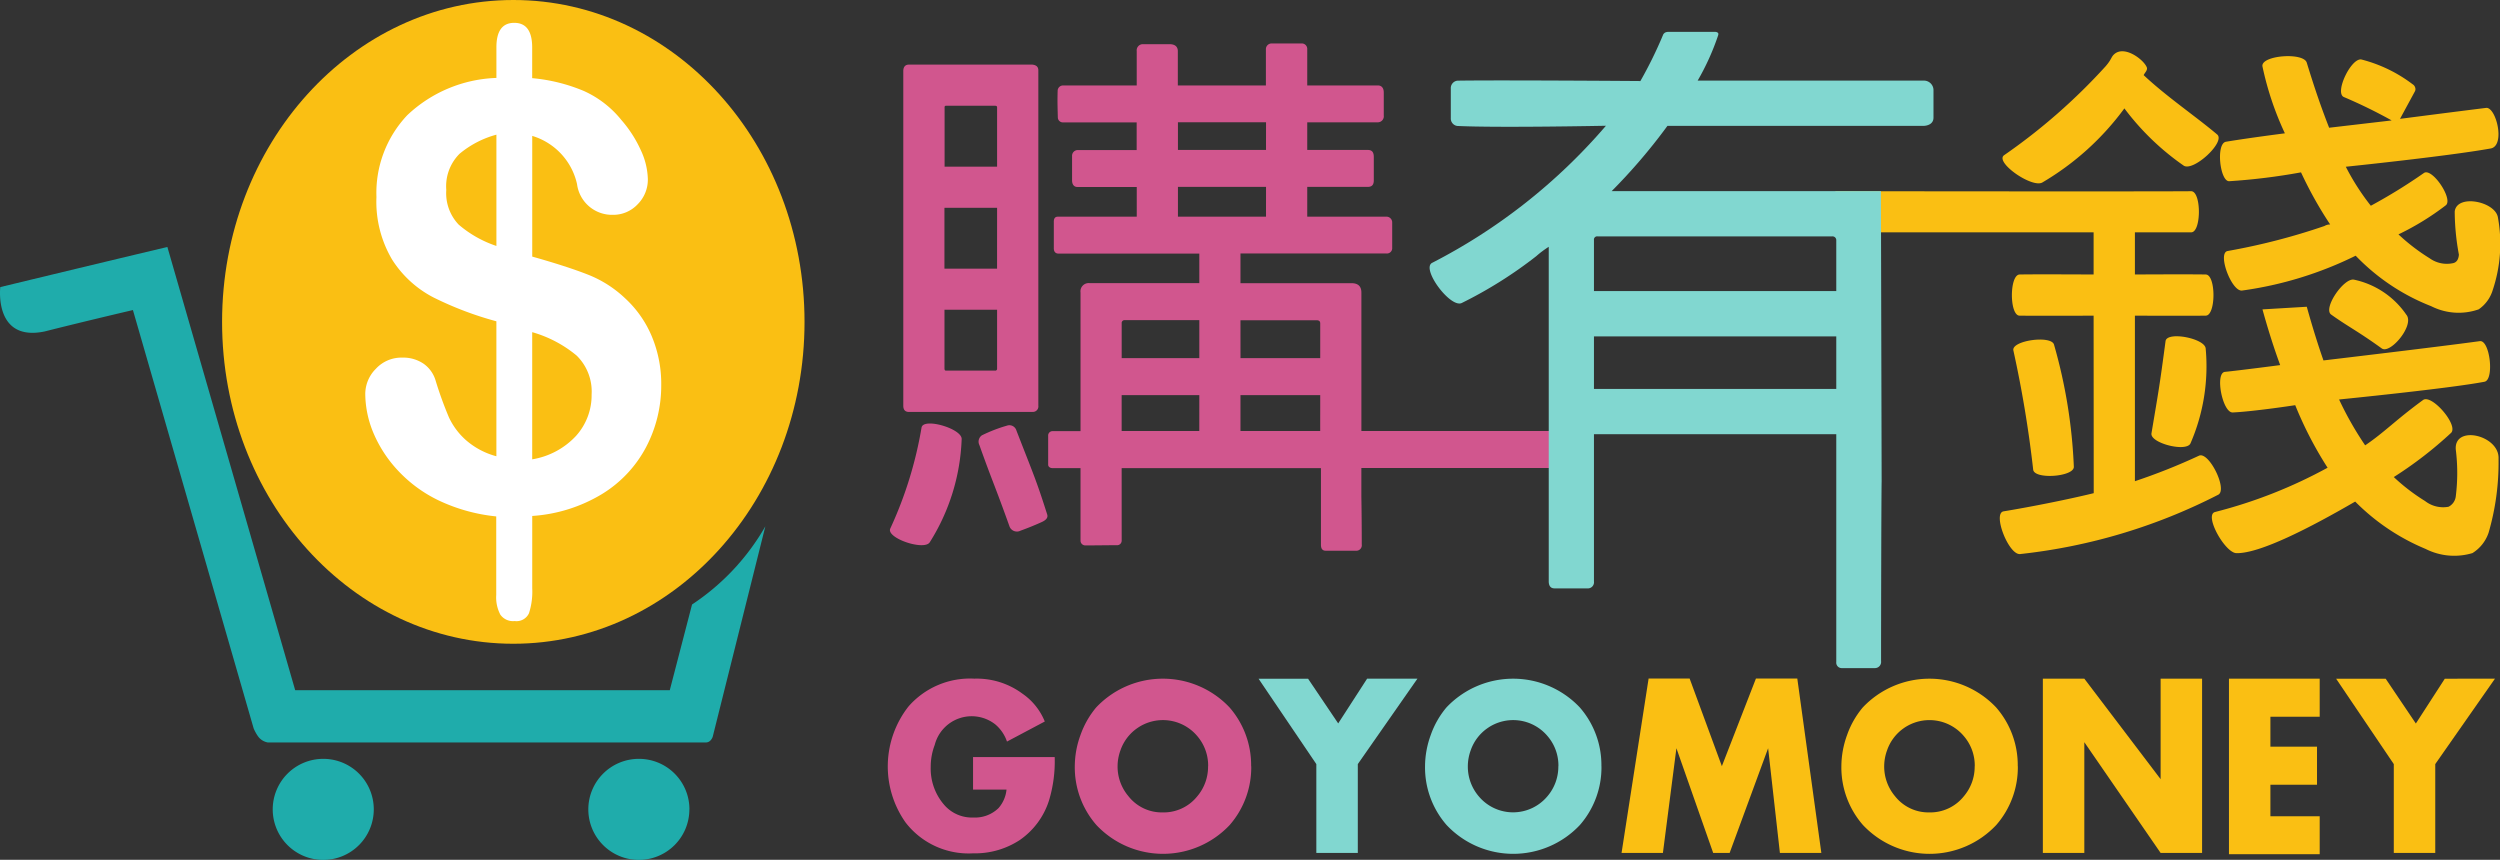
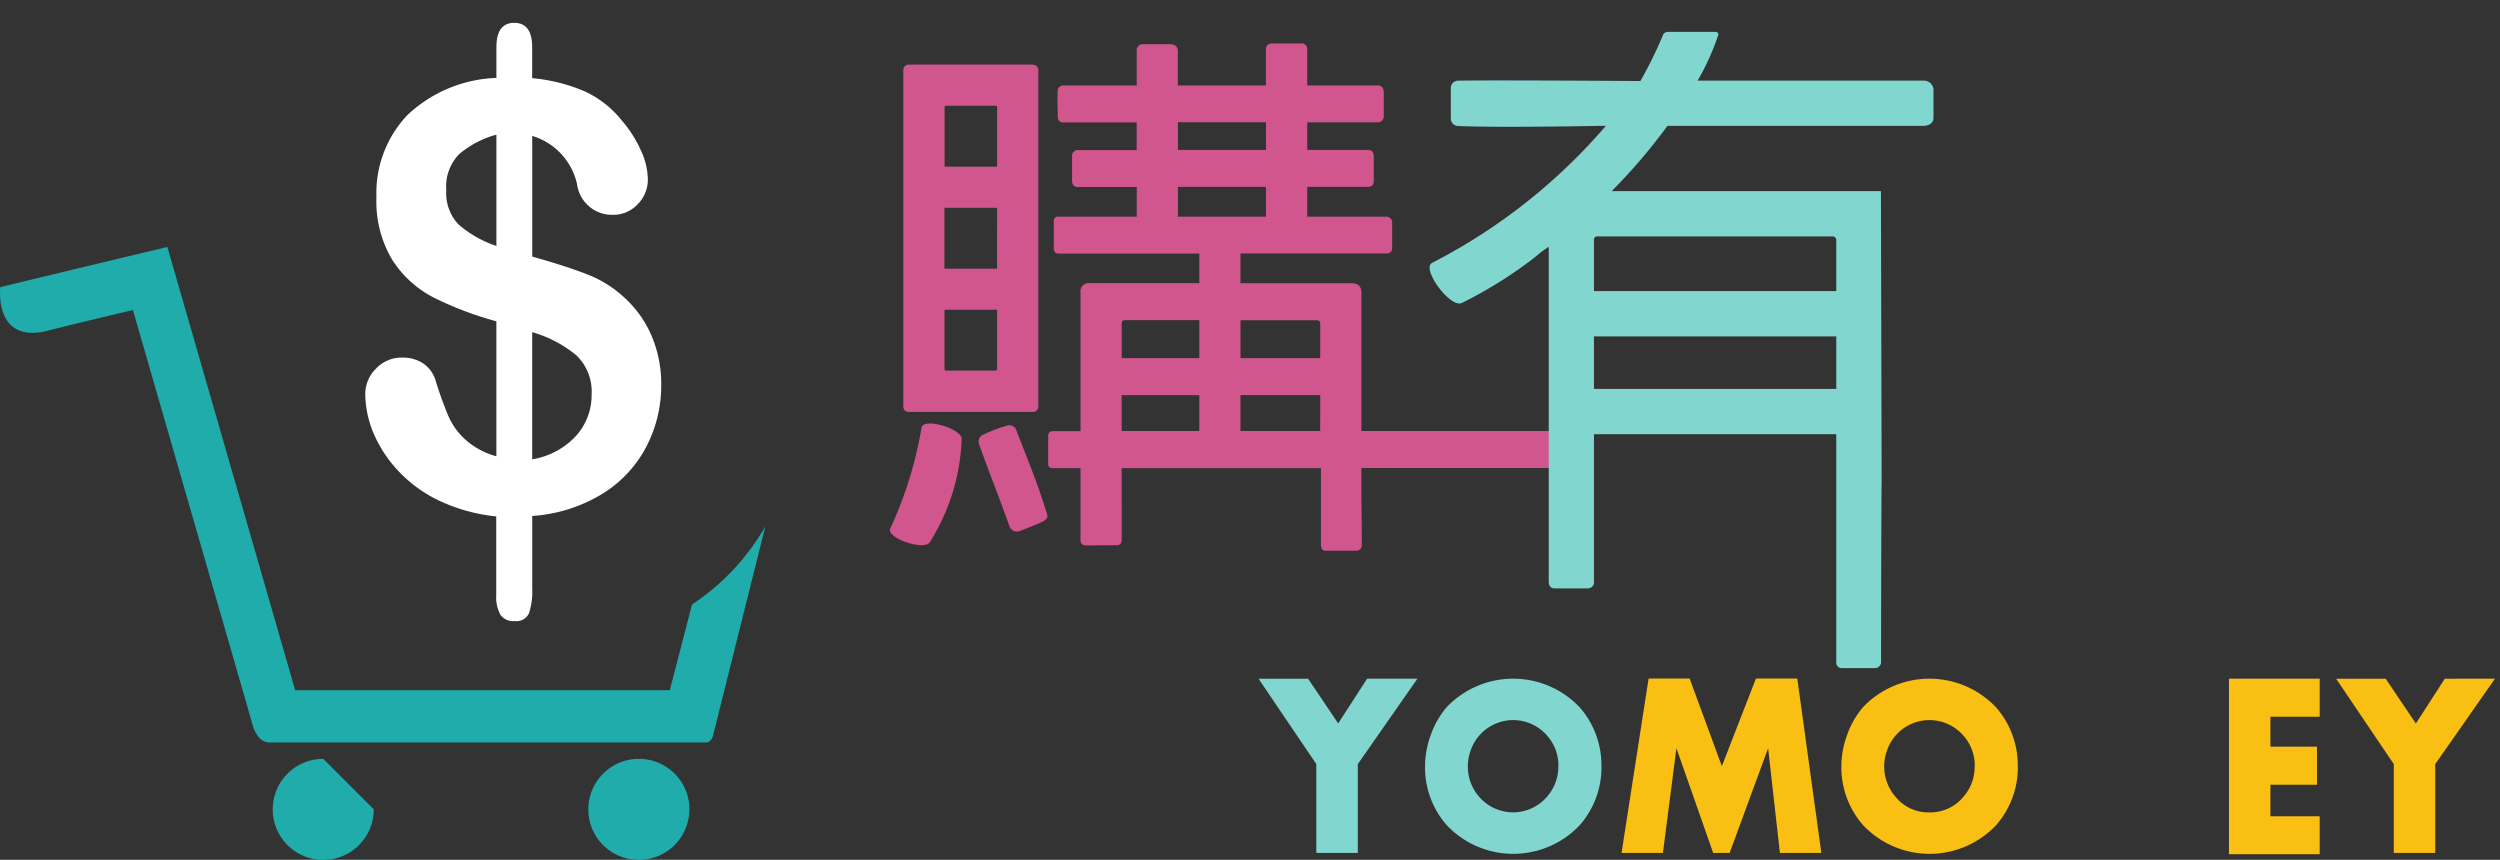
<svg xmlns="http://www.w3.org/2000/svg" width="87.231" height="30" viewBox="0 0 87.231 30">
  <rect x="0" y="0" width="87.231" height="30" fill="#333333" stroke="none" />
  <g id="gym_logo" transform="translate(-12 -9)">
    <g id="Group_24380" data-name="Group 24380" transform="translate(12 9)">
      <g id="Group_21441" data-name="Group 21441">
-         <path id="Path_14939" data-name="Path 14939" d="M121.909,12.3s-1.7.009-2.582,0c-.359,0-.359-1.427,0-1.436.566-.012,2.582,0,2.582,0V9.393H112.9V7.958s11.165.014,12.413,0c.36,0,.36,1.435,0,1.435h-1.963v1.471s1.827-.012,2.472,0c.359.008.359,1.43,0,1.436-.681.009-2.472,0-2.472,0v5.776a21.036,21.036,0,0,0,2.236-.89c.346-.158,1.006,1.179.674,1.361a19.8,19.8,0,0,1-6.91,2.071c-.4.053-.977-1.424-.582-1.49.955-.157,2.26-.417,3.145-.634Zm-1.782-4.651c-.345.222-1.669-.693-1.346-.944A20.665,20.665,0,0,0,122.327,3.6c.216-.249.188-.321.3-.421.36-.325,1.034.191,1.138.457.038.1-.073.187-.109.272.8.751,1.8,1.426,2.564,2.07.305.257-.824,1.3-1.163,1.09a8.965,8.965,0,0,1-2.074-2,9.531,9.531,0,0,1-2.854,2.58m.4,5.668a18.084,18.084,0,0,1,.69,4.251c.026.354-1.37.461-1.418.109a40.212,40.212,0,0,0-.691-4.16c-.08-.35,1.335-.547,1.419-.2m5.29.127a6.753,6.753,0,0,1-.527,3.307c-.129.327-1.422,0-1.364-.345.238-1.423.272-1.563.491-3.216.047-.353,1.366-.1,1.4.254m3.128,1.98s-1.412.217-2.182.255c-.36.017-.632-1.382-.273-1.417.454-.044,1.927-.236,1.927-.236q-.327-.89-.618-1.944l1.546-.092q.289,1.037.582,1.873s4.033-.477,5.456-.673c.353-.048.512,1.351.162,1.417-1.238.237-5.073.619-5.073.619a11.676,11.676,0,0,0,.91,1.6c.679-.46,1.049-.871,2.018-1.58.3-.223,1.246.875.981,1.144a13.831,13.831,0,0,1-2,1.543,6.8,6.8,0,0,0,1.091.836,1.026,1.026,0,0,0,.819.2.465.465,0,0,0,.253-.363,6.589,6.589,0,0,0,0-1.635c-.064-.876,1.535-.495,1.492.326a8.746,8.746,0,0,1-.348,2.581,1.339,1.339,0,0,1-.563.708,2.21,2.21,0,0,1-1.635-.146,7.515,7.515,0,0,1-2.456-1.652c-1.563.907-3.328,1.818-4.145,1.8-.4-.011-1.137-1.333-.745-1.436a16.789,16.789,0,0,0,3.927-1.545,13.143,13.143,0,0,1-1.128-2.18M135.6,5.05c.355-.044.688,1.324.163,1.417-1.518.272-5.054.637-5.054.637a8.189,8.189,0,0,0,.873,1.361,19.074,19.074,0,0,0,1.854-1.144c.284-.19,1.025.906.765,1.126a9.3,9.3,0,0,1-1.655,1.017,6.9,6.9,0,0,0,1.091.836,1.028,1.028,0,0,0,.836.163c.111-.036.169-.134.182-.291a8.4,8.4,0,0,1-.146-1.507c.076-.625,1.431-.348,1.509.218a5.093,5.093,0,0,1-.183,2.525,1.257,1.257,0,0,1-.49.672,2.115,2.115,0,0,1-1.654-.109,7.363,7.363,0,0,1-2.638-1.763,12.9,12.9,0,0,1-3.964,1.216c-.364.045-.869-1.3-.508-1.379a22.452,22.452,0,0,0,3.382-.873.384.384,0,0,1,.2-.054A13.708,13.708,0,0,1,129.146,7.3a21.624,21.624,0,0,1-2.508.309c-.322.008-.468-1.317-.111-1.377.834-.139,2.056-.294,2.056-.294A10.682,10.682,0,0,1,127.8,3.6c-.057-.384,1.432-.5,1.546-.128.307,1,.526,1.616.781,2.271l2.182-.255a17.343,17.343,0,0,0-1.673-.818c-.324-.159.262-1.374.618-1.308a5,5,0,0,1,1.785.863.2.2,0,0,1,.094.13.163.163,0,0,1-.012.117l-.521.961s1.847-.239,3-.382M131,11.045a2.954,2.954,0,0,1,1.818,1.218c.309.359-.559,1.393-.854,1.181-.852-.614-1.165-.753-1.765-1.181-.3-.212.446-1.3.8-1.218" transform="translate(-48.858 -1.286)" fill="#fabf13" />
-         <path id="Path_14940" data-name="Path 14940" d="M20.393,47.293A1.763,1.763,0,1,1,18.63,45.53a1.761,1.761,0,0,1,1.763,1.763" transform="translate(-7.351 -19.052)" fill="#1facab" />
+         <path id="Path_14940" data-name="Path 14940" d="M20.393,47.293A1.763,1.763,0,1,1,18.63,45.53" transform="translate(-7.351 -19.052)" fill="#1facab" />
        <path id="Path_14941" data-name="Path 14941" d="M39.762,47.293A1.763,1.763,0,1,1,38,45.53a1.761,1.761,0,0,1,1.764,1.763" transform="translate(-15.708 -19.052)" fill="#1facab" />
        <path id="Path_14942" data-name="Path 14942" d="M57.242,16.409a7.219,7.219,0,0,1-1.11,3.6c-.184.316-1.529-.139-1.382-.472a13.856,13.856,0,0,0,1.092-3.525c.061-.358,1.41.035,1.4.4m2.455-.945H55.405c-.134,0-.2-.073-.2-.217V3.547c.011-.134.078-.2.2-.2H59.7q.217.018.217.2v11.7a.192.192,0,0,1-.217.217M58.478,6.908V4.837c0-.035-.024-.054-.072-.054H56.7a.047.047,0,0,0-.054.054V6.908Zm0,1.436H56.641v2.124h1.836ZM56.642,11.9v2.052c0,.048.018.073.054.073h1.71a.064.064,0,0,0,.072-.073V11.9Zm1.31,4.38a5.332,5.332,0,0,1,.872-.336.255.255,0,0,1,.328.17c.587,1.512.691,1.72,1.073,2.926.032.1-.012.184-.175.262-.215.1-.511.22-.751.306a.277.277,0,0,1-.383-.133c-.525-1.47-.6-1.572-1.056-2.853a.267.267,0,0,1,.093-.343m4.872,3.668a.159.159,0,0,1-.144.169c-.311,0-.812.008-1.127.008a.167.167,0,0,1-.165-.177V17.427h-.983c-.06,0-.146-.036-.146-.119V16.3a.151.151,0,0,1,.146-.163h.983V11.3a.289.289,0,0,1,.327-.327h3.818V9.942H60.623c-.059,0-.166-.022-.166-.185V8.829c0-.182.112-.176.166-.176h2.728V7.617H61.278c-.106,0-.184-.075-.184-.233,0-.362,0-.555,0-.855a.2.2,0,0,1,.181-.2h2.073V5.364H60.769a.176.176,0,0,1-.172-.172c-.005-.243-.019-.544-.006-.928a.188.188,0,0,1,.177-.189h2.582v-1.2a.214.214,0,0,1,.226-.24H64.5c.219,0,.284.12.284.24v1.2h3.073V2.8a.2.2,0,0,1,.194-.191h1.064A.189.189,0,0,1,69.3,2.8V4.075H71.77c.1,0,.2.062.2.248v.8a.211.211,0,0,1-.2.238H69.3v.964h2.109c.112,0,.213.038.213.243v.823c0,.189-.108.223-.213.223H69.3V8.653h2.764a.2.2,0,0,1,.2.194v.891a.185.185,0,0,1-.2.2H66.97v1.036h3.873q.346,0,.346.327v4.831h7.542v1.291H71.188v.98s.014.716.014,1.688a.191.191,0,0,1-.209.218H69.944c-.158,0-.166-.14-.166-.218V17.427H62.824Zm2.709-7.684h-2.6a.1.1,0,0,0-.109.109v1.218h2.709Zm0,2.616H62.824v1.253h2.709Zm2.328-9.519H64.788v.964h3.073Zm0,2.253H64.788V8.653h3.073Zm-.891,5.977h2.782V12.376c0-.073-.042-.109-.127-.109H66.97Zm2.782,1.289H66.97v1.253h2.782Z" transform="translate(-23.687 -1.093)" fill="#d1568e" />
        <path id="Path_14943" data-name="Path 14943" d="M93.71,21.089a.215.215,0,0,1-.236.243H92.332c-.168,0-.2-.14-.2-.243V9.414a3.358,3.358,0,0,0-.436.327,14.964,14.964,0,0,1-2.6,1.634c-.393.188-1.418-1.189-1.036-1.4a20.043,20.043,0,0,0,6.068-4.785s-3.77.076-5.186.007a.261.261,0,0,1-.227-.272c0-.271,0-.683,0-1.031a.261.261,0,0,1,.231-.277c1.39-.025,6.384.013,6.384.013A14.722,14.722,0,0,0,96.129,2a.215.215,0,0,1,.064-.062.288.288,0,0,1,.087-.023h1.678a.162.162,0,0,1,.07.026c.025.02.03.045.013.1a8.559,8.559,0,0,1-.713,1.574s5.838,0,7.874,0a.334.334,0,0,1,.355.347v.947c0,.215-.2.284-.355.285-2.1,0-8.928,0-8.928,0A19.94,19.94,0,0,1,94.329,7.47h9.394l.025,10.119c-.012.642-.02,5-.02,6.281a.216.216,0,0,1-.209.244h-1.161a.19.19,0,0,1-.193-.211c0-.9,0-6.647,0-6.951v-1H93.71Zm8.455-10.13V9.177a.132.132,0,0,0-.146-.127H93.837a.112.112,0,0,0-.127.127v1.781Zm0,1.58H93.71v1.834h8.455Z" transform="translate(-38.093 -0.802)" fill="#81d7d0" />
        <path id="Path_14944" data-name="Path 14944" d="M24.147,27.293l-.777,2.99H10.3L5.84,14.817c-2.939.7-5.83,1.4-5.83,1.4s-.232,1.924,1.554,1.547c0,0,1.076-.276,3.074-.746L8.85,31.614a1.447,1.447,0,0,0,.163.292.535.535,0,0,0,.329.2H24.617a.219.219,0,0,0,.177-.074.338.338,0,0,0,.085-.167l1.826-7.3a8.08,8.08,0,0,1-2.558,2.727" transform="translate(0 -6.2)" fill="#1facab" />
-         <path id="Path_14945" data-name="Path 14945" d="M34.059,11.232c0,6.2-4.551,11.23-10.162,11.23s-10.161-5.027-10.161-11.23S18.286,0,23.9,0,34.059,5.029,34.059,11.232" transform="translate(-5.987)" fill="#fabf13" />
        <path id="Path_14946" data-name="Path 14946" d="M28.419,2.2V3.3a6.039,6.039,0,0,1,1.8.446,3.541,3.541,0,0,1,1.312,1.014,4.27,4.27,0,0,1,.683,1.063,2.52,2.52,0,0,1,.241,1A1.215,1.215,0,0,1,32.1,7.7a1.165,1.165,0,0,1-.869.369,1.231,1.231,0,0,1-1.247-1.073,2.269,2.269,0,0,0-1.563-1.681V9.526q1.219.344,1.94.628a4.018,4.018,0,0,1,1.293.82,3.8,3.8,0,0,1,.938,1.333,4.29,4.29,0,0,1,.33,1.7,4.618,4.618,0,0,1-.526,2.163,4.233,4.233,0,0,1-1.548,1.646,5.385,5.385,0,0,1-2.427.76v2.522a2.458,2.458,0,0,1-.113.871.478.478,0,0,1-.5.274.542.542,0,0,1-.5-.223,1.3,1.3,0,0,1-.143-.689V18.592a6.1,6.1,0,0,1-2.009-.558,4.747,4.747,0,0,1-1.435-1.058,4.455,4.455,0,0,1-.85-1.317,3.582,3.582,0,0,1-.276-1.342,1.244,1.244,0,0,1,.37-.876,1.21,1.21,0,0,1,.918-.39,1.263,1.263,0,0,1,.747.213,1.1,1.1,0,0,1,.423.6,13.094,13.094,0,0,0,.461,1.271,2.434,2.434,0,0,0,.6.8,2.647,2.647,0,0,0,1.056.558V11.784a11.813,11.813,0,0,1-2.2-.835,3.75,3.75,0,0,1-1.435-1.313,3.962,3.962,0,0,1-.55-2.187,3.947,3.947,0,0,1,1.076-2.857,4.756,4.756,0,0,1,3.11-1.3V2.223q0-.851.619-.853t.629.831M27.171,9.15V5.272a3.379,3.379,0,0,0-1.287.668A1.6,1.6,0,0,0,25.422,7.2a1.59,1.59,0,0,0,.432,1.21,3.93,3.93,0,0,0,1.317.745m1.249,3.009V16.6a2.673,2.673,0,0,0,1.532-.821,2.119,2.119,0,0,0,.541-1.439,1.757,1.757,0,0,0-.525-1.362,4.241,4.241,0,0,0-1.548-.815" transform="translate(-9.85 -0.573)" fill="#fff" />
-         <path id="Path_14947" data-name="Path 14947" d="M60.5,43.454a4.71,4.71,0,0,1-.2,1.52,2.648,2.648,0,0,1-1.022,1.378,2.85,2.85,0,0,1-1.63.462,2.777,2.777,0,0,1-2.35-1.075,3.39,3.39,0,0,1,.1-4.049,2.851,2.851,0,0,1,2.3-.971,2.675,2.675,0,0,1,1.671.52,2.167,2.167,0,0,1,.785.975l-1.319.7a1.355,1.355,0,0,0-.409-.6,1.332,1.332,0,0,0-2.112.717,2.129,2.129,0,0,0-.14.764,1.928,1.928,0,0,0,.5,1.361,1.276,1.276,0,0,0,.992.408,1.17,1.17,0,0,0,.875-.33,1.152,1.152,0,0,0,.278-.644H57.651V43.454Z" transform="translate(-23.699 -17.039)" fill="#d1568e" />
-         <path id="Path_14948" data-name="Path 14948" d="M72.346,43.777a3.061,3.061,0,0,1-.753,2.05,3.193,3.193,0,0,1-4.649,0,3.058,3.058,0,0,1-.755-2.05,3.19,3.19,0,0,1,.2-1.094,3.1,3.1,0,0,1,.546-.96,3.2,3.2,0,0,1,4.654,0,3.064,3.064,0,0,1,.753,2.054m-1.5,0a1.575,1.575,0,0,0-.375-1.049,1.566,1.566,0,0,0-2.108-.275,1.557,1.557,0,0,0-.577.768,1.635,1.635,0,0,0-.1.556,1.6,1.6,0,0,0,.376,1.04,1.481,1.481,0,0,0,1.2.569,1.5,1.5,0,0,0,1.206-.564,1.592,1.592,0,0,0,.375-1.045" transform="translate(-28.687 -17.039)" fill="#d1568e" />
        <path id="Path_14949" data-name="Path 14949" d="M81.467,40.719h1.589l-.093.133L80.975,43.7V46.8H79.528V43.7l-1.9-2.807-.116-.172h1.728l.107.159.944,1.4.94-1.454.07-.108Z" transform="translate(-33.598 -17.039)" fill="#81d7d0" />
        <path id="Path_14950" data-name="Path 14950" d="M93.915,43.777a3.057,3.057,0,0,1-.754,2.05,3.193,3.193,0,0,1-4.649,0,3.056,3.056,0,0,1-.753-2.05,3.215,3.215,0,0,1,.2-1.094,3.055,3.055,0,0,1,.547-.96,3.2,3.2,0,0,1,4.653,0,3.06,3.06,0,0,1,.754,2.054m-1.5,0a1.573,1.573,0,0,0-.376-1.049,1.566,1.566,0,0,0-2.108-.275,1.558,1.558,0,0,0-.577.768,1.633,1.633,0,0,0-.1.556,1.6,1.6,0,0,0,.375,1.04,1.562,1.562,0,0,0,2.407,0,1.589,1.589,0,0,0,.376-1.045" transform="translate(-38.036 -17.039)" fill="#81d7d0" />
        <path id="Path_14951" data-name="Path 14951" d="M106.828,46.8h-1.446l-.411-3.654L103.628,46.8h-.574l-1.283-3.654L101.3,46.8H99.857l.944-6.086h1.431l1.125,3.058,1.189-3.058h1.443Z" transform="translate(-43.277 -17.039)" fill="#fabf13" />
        <path id="Path_14952" data-name="Path 14952" d="M119.555,43.777a3.057,3.057,0,0,1-.754,2.05,3.192,3.192,0,0,1-4.649,0,3.057,3.057,0,0,1-.754-2.05,3.216,3.216,0,0,1,.2-1.094,3.065,3.065,0,0,1,.547-.96,3.2,3.2,0,0,1,4.653,0,3.06,3.06,0,0,1,.754,2.054m-1.5,0a1.574,1.574,0,0,0-.377-1.049,1.567,1.567,0,0,0-2.108-.275,1.56,1.56,0,0,0-.575.768,1.636,1.636,0,0,0-.1.556,1.609,1.609,0,0,0,.375,1.04,1.485,1.485,0,0,0,1.2.569,1.5,1.5,0,0,0,1.205-.564,1.59,1.59,0,0,0,.377-1.045" transform="translate(-49.148 -17.039)" fill="#fabf13" />
-         <path id="Path_14953" data-name="Path 14953" d="M131.289,46.8h-1.447l-2.662-3.864V46.8h-1.447V40.719h1.447l2.662,3.507V40.719h1.447Z" transform="translate(-54.453 -17.039)" fill="#fabf13" />
        <path id="Path_14954" data-name="Path 14954" d="M140.408,46.844h-3.166V40.719h3.166v1.328h-1.72v1.046h1.626v1.328h-1.626v1.1h1.72Z" transform="translate(-59.468 -17.039)" fill="#fabf13" />
        <path id="Path_14955" data-name="Path 14955" d="M149.414,40.719,147.33,43.7V46.8h-1.447V43.7l-2.012-2.979H145.6l1.053,1.563,1.01-1.563Z" transform="translate(-62.358 -17.039)" fill="#fabf13" />
      </g>
    </g>
  </g>
</svg>